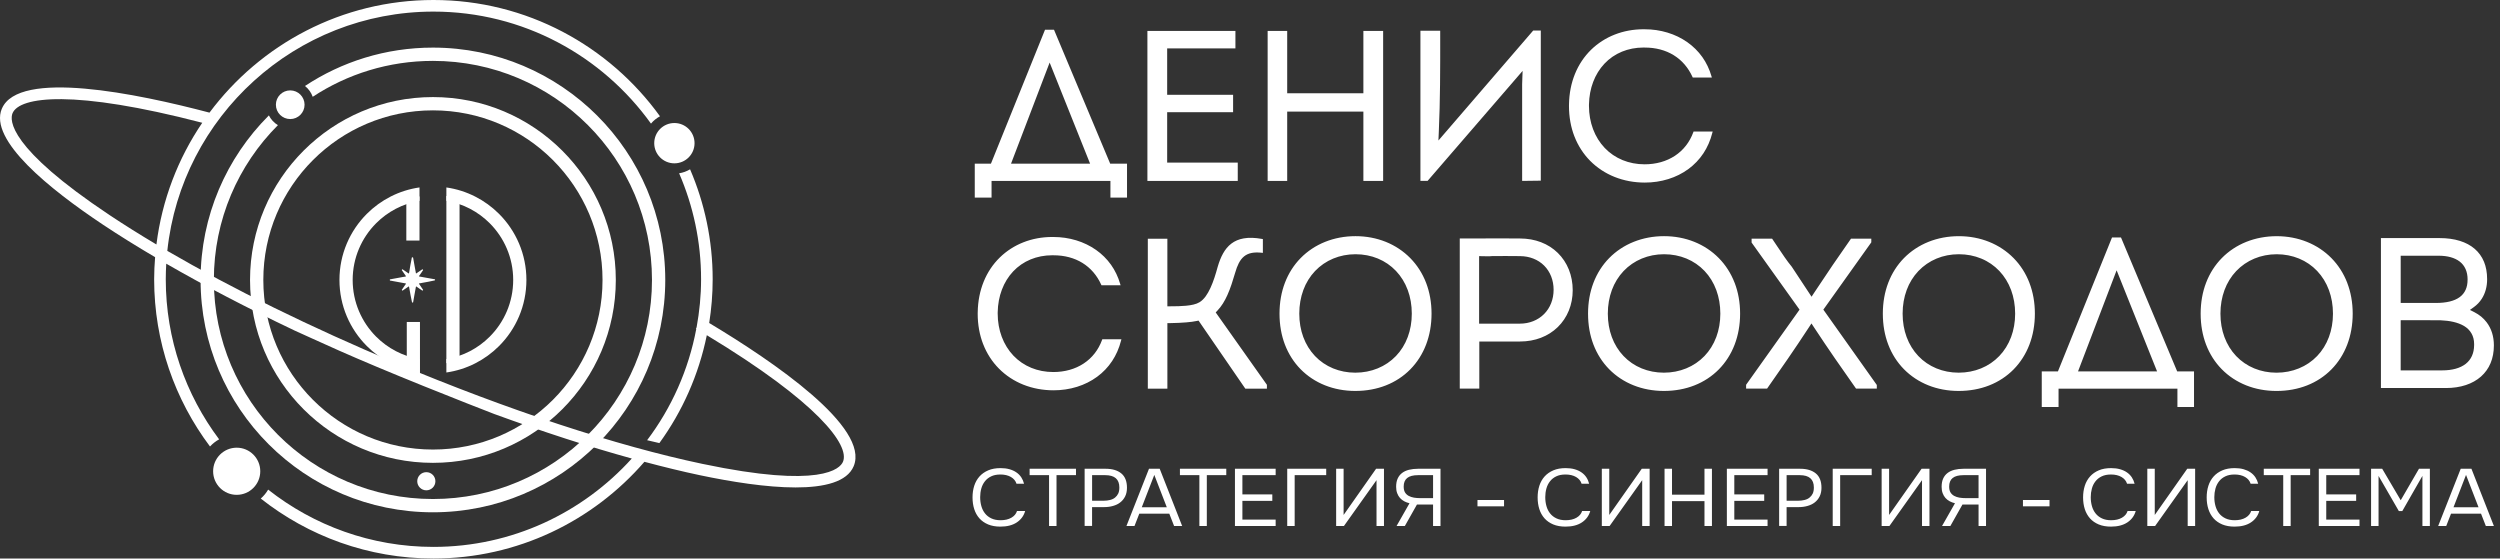
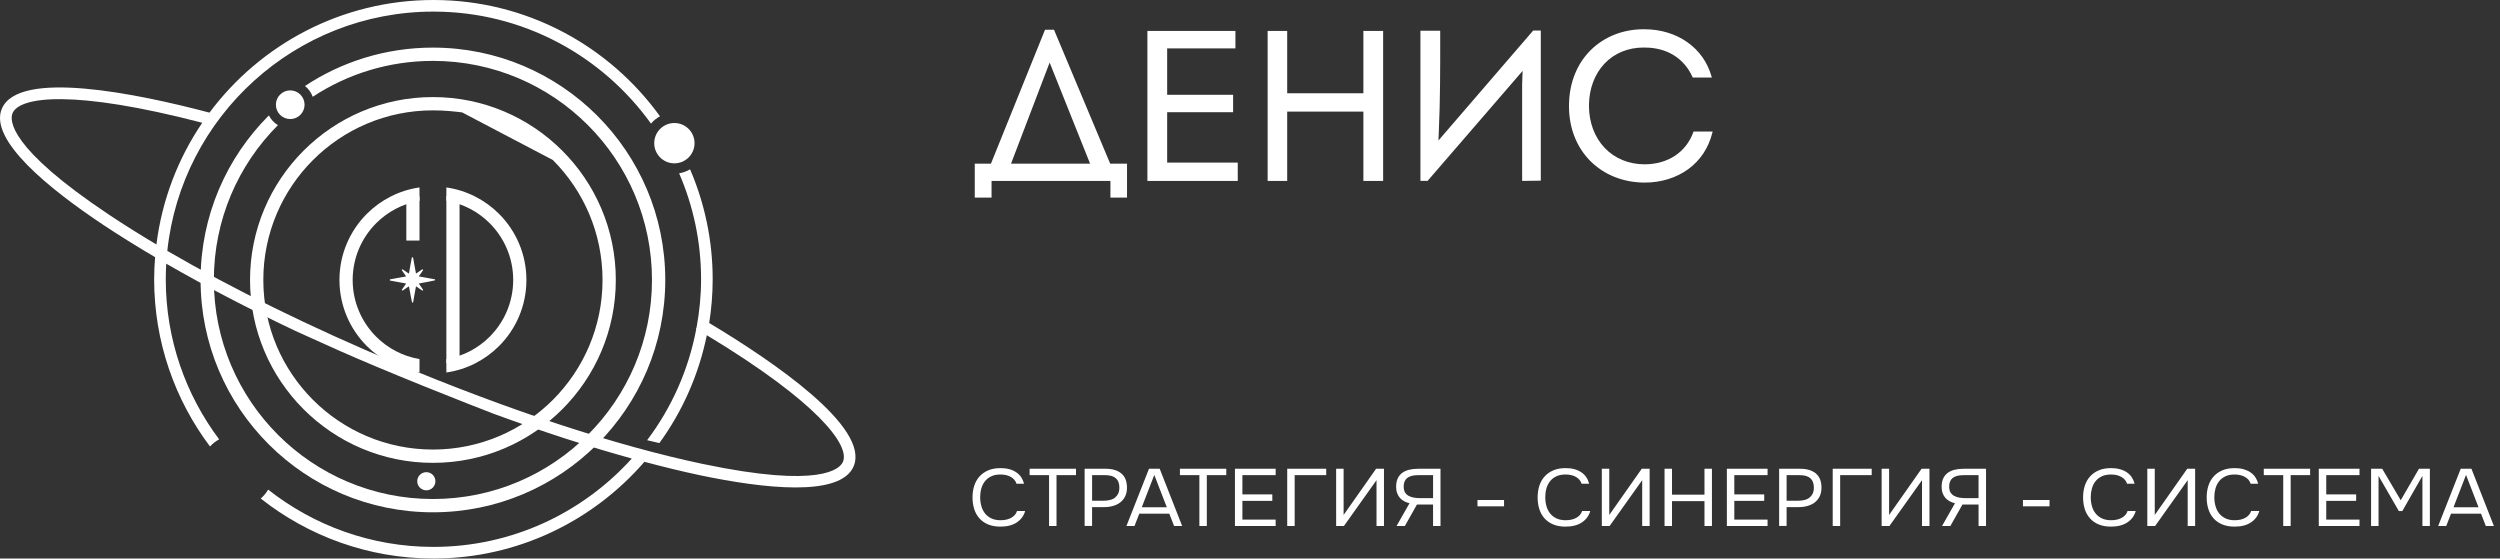
<svg xmlns="http://www.w3.org/2000/svg" width="188" height="42" viewBox="0 0 188 42" fill="none">
  <rect x="0" y="0" width="188" height="42" fill="#333333" stroke="none" />
  <path d="M74.791 13.604H83.504V14.862H84.752V12.309H83.487L79.26 2.234H78.586L74.518 12.309H73.302V14.862H74.565V13.604H74.791ZM79.147 5.24L81.975 12.308H76.029L78.933 4.704L79.147 5.24ZM92.904 2.328H86.285V13.604H93.079V12.229H87.771V8.438H92.729V7.127H87.771V3.639H92.904V2.328ZM104.012 13.604V2.328H102.526V7.016H96.797V2.328H95.327V13.604H96.797V8.391H102.526V13.604H104.012ZM114.478 5.972L114.465 6.339V13.604L115.868 13.586V2.296H115.297L108.169 10.567L108.198 9.917C108.306 7.514 108.305 5.219 108.304 2.829L108.303 2.312H106.816V13.603H107.355L114.5 5.331L114.477 5.972L114.478 5.972ZM118.395 10.253C118.67 10.964 119.075 11.584 119.578 12.093C120.098 12.618 120.723 13.029 121.419 13.306C122.114 13.583 122.882 13.73 123.69 13.73C124.295 13.73 124.895 13.643 125.459 13.466C126.003 13.297 126.516 13.045 126.972 12.708C127.404 12.39 127.787 11.996 128.098 11.527C128.39 11.084 128.62 10.57 128.768 9.986L128.793 9.892H127.356L127.338 9.942C127.199 10.319 127.012 10.657 126.784 10.949C126.55 11.251 126.27 11.507 125.958 11.713C125.636 11.925 125.277 12.087 124.895 12.194C124.51 12.301 124.1 12.356 123.674 12.356C123.073 12.356 122.518 12.244 122.022 12.041C121.502 11.829 121.049 11.517 120.677 11.127C120.297 10.729 119.998 10.246 119.795 9.704C119.597 9.175 119.491 8.587 119.49 7.965L119.491 7.86C119.502 7.248 119.611 6.678 119.804 6.167C120.002 5.642 120.29 5.176 120.652 4.791C121.016 4.403 121.46 4.095 121.969 3.885C122.456 3.685 123.004 3.575 123.597 3.574L123.69 3.577C124.094 3.576 124.484 3.624 124.851 3.721C125.215 3.817 125.557 3.961 125.867 4.153C126.168 4.339 126.444 4.572 126.683 4.851C126.915 5.12 127.115 5.433 127.276 5.788L127.296 5.833H128.732L128.704 5.737C128.547 5.192 128.311 4.71 128.017 4.294C127.702 3.851 127.319 3.478 126.889 3.174C126.435 2.854 125.93 2.613 125.398 2.452C124.847 2.284 124.268 2.201 123.689 2.202L123.592 2.2C122.821 2.201 122.091 2.339 121.428 2.599C120.758 2.861 120.155 3.249 119.648 3.743C119.135 4.246 118.72 4.859 118.434 5.567C118.159 6.248 118.001 7.017 117.989 7.856L117.987 7.966C117.987 8.808 118.132 9.575 118.394 10.253H118.395Z" fill="white" />
-   <path d="M73.932 25.875C74.207 26.586 74.612 27.205 75.115 27.714C75.635 28.24 76.26 28.65 76.956 28.928C77.65 29.204 78.418 29.351 79.227 29.351C79.832 29.351 80.431 29.264 80.996 29.088C81.54 28.918 82.053 28.666 82.509 28.329C82.941 28.011 83.324 27.617 83.634 27.148C83.927 26.705 84.157 26.192 84.305 25.607L84.329 25.513H82.893L82.875 25.563C82.736 25.941 82.549 26.278 82.321 26.57C82.086 26.873 81.807 27.128 81.494 27.334C81.172 27.547 80.814 27.708 80.431 27.815C80.047 27.922 79.637 27.977 79.211 27.977C78.61 27.977 78.054 27.866 77.558 27.663C77.038 27.451 76.585 27.138 76.213 26.749C75.833 26.35 75.534 25.867 75.331 25.325C75.133 24.796 75.027 24.209 75.026 23.586L75.027 23.481C75.038 22.87 75.147 22.299 75.34 21.788C75.538 21.263 75.825 20.797 76.188 20.412C76.552 20.025 76.996 19.716 77.504 19.507C77.992 19.306 78.539 19.196 79.133 19.196L79.226 19.198C79.63 19.197 80.02 19.245 80.387 19.342C80.751 19.438 81.093 19.582 81.403 19.774C81.704 19.961 81.98 20.194 82.219 20.472C82.451 20.741 82.651 21.054 82.812 21.41L82.832 21.454H84.268L84.24 21.358C84.083 20.814 83.847 20.332 83.552 19.915C83.238 19.472 82.855 19.099 82.425 18.796C81.971 18.476 81.466 18.235 80.934 18.073C80.383 17.906 79.804 17.822 79.225 17.822L79.127 17.821C78.358 17.821 77.627 17.959 76.964 18.219C76.294 18.481 75.691 18.87 75.184 19.364C74.671 19.866 74.255 20.48 73.97 21.187C73.695 21.869 73.537 22.637 73.525 23.476L73.522 23.586C73.523 24.429 73.668 25.195 73.93 25.874L73.932 25.875ZM107.244 21.273C106.968 20.553 106.562 19.929 106.057 19.414C105.537 18.883 104.909 18.468 104.211 18.187C103.515 17.907 102.745 17.759 101.936 17.759C101.123 17.759 100.351 17.906 99.652 18.186C98.954 18.465 98.327 18.878 97.807 19.409C97.305 19.921 96.9 20.545 96.626 21.265C96.363 21.953 96.219 22.731 96.219 23.587C96.219 24.443 96.362 25.22 96.623 25.906C96.897 26.625 97.299 27.248 97.8 27.759C98.318 28.287 98.942 28.698 99.638 28.975C100.333 29.253 101.105 29.399 101.919 29.399C102.757 29.399 103.53 29.253 104.218 28.982C104.924 28.705 105.542 28.296 106.053 27.778C106.564 27.259 106.968 26.631 107.241 25.916C107.508 25.216 107.652 24.432 107.652 23.586C107.652 22.736 107.507 21.96 107.244 21.272V21.273ZM98.006 21.821C98.21 21.267 98.514 20.782 98.891 20.383C99.275 19.979 99.74 19.66 100.26 19.444C100.772 19.231 101.338 19.118 101.936 19.118C102.537 19.118 103.104 19.231 103.614 19.441C104.137 19.657 104.599 19.974 104.98 20.377C105.359 20.777 105.661 21.263 105.865 21.817C106.061 22.349 106.167 22.944 106.167 23.587C106.167 24.226 106.059 24.816 105.863 25.343C105.658 25.895 105.356 26.376 104.977 26.771C104.593 27.172 104.127 27.488 103.603 27.702C103.089 27.912 102.521 28.025 101.92 28.025C101.323 28.025 100.759 27.912 100.249 27.703C99.729 27.489 99.267 27.173 98.886 26.772C98.51 26.376 98.209 25.894 98.006 25.343C97.812 24.817 97.706 24.227 97.706 23.586C97.706 22.942 97.813 22.349 98.008 21.821L98.006 21.821ZM111.244 29.225V25.681H114.299C114.875 25.681 115.404 25.583 115.873 25.403C116.362 25.217 116.789 24.942 117.14 24.601C117.501 24.251 117.784 23.829 117.976 23.356C118.167 22.889 118.268 22.37 118.268 21.824C118.268 21.268 118.167 20.744 117.978 20.271C117.788 19.796 117.506 19.371 117.146 19.018C116.796 18.675 116.371 18.4 115.881 18.213C115.41 18.033 114.879 17.934 114.299 17.934C113.34 17.924 112.353 17.928 111.377 17.931L109.774 17.933V29.225H111.244ZM111.229 24.112V19.261C111.478 19.259 112.042 19.29 112.227 19.256C112.928 19.253 113.625 19.25 114.299 19.26L114.322 19.261C114.674 19.264 115.003 19.327 115.3 19.443C115.615 19.565 115.892 19.746 116.118 19.972C116.346 20.2 116.527 20.478 116.649 20.791C116.767 21.095 116.831 21.432 116.831 21.792C116.831 22.153 116.766 22.491 116.648 22.792C116.526 23.108 116.343 23.387 116.116 23.615C115.887 23.845 115.609 24.029 115.296 24.152C114.993 24.273 114.656 24.338 114.3 24.338H111.229V24.112ZM130.446 21.273C130.17 20.553 129.764 19.929 129.26 19.414C128.739 18.883 128.112 18.468 127.413 18.187C126.717 17.907 125.947 17.759 125.138 17.759C124.325 17.759 123.553 17.906 122.855 18.186C122.157 18.465 121.53 18.878 121.009 19.409C120.507 19.921 120.102 20.545 119.828 21.265C119.566 21.953 119.421 22.731 119.421 23.587C119.421 24.443 119.564 25.22 119.825 25.906C120.099 26.625 120.502 27.248 121.003 27.759C121.521 28.287 122.145 28.698 122.841 28.975C123.536 29.253 124.308 29.399 125.122 29.399C125.96 29.399 126.733 29.253 127.421 28.982C128.127 28.705 128.745 28.296 129.256 27.778C129.767 27.259 130.171 26.631 130.444 25.916C130.712 25.216 130.856 24.432 130.856 23.586C130.856 22.736 130.711 21.96 130.447 21.272L130.446 21.273ZM121.208 21.821C121.413 21.267 121.716 20.782 122.093 20.383C122.477 19.979 122.942 19.66 123.462 19.444C123.974 19.231 124.541 19.118 125.138 19.118C125.739 19.118 126.306 19.231 126.816 19.441C127.338 19.657 127.801 19.974 128.183 20.377C128.562 20.777 128.864 21.263 129.067 21.817C129.263 22.349 129.369 22.944 129.369 23.587C129.369 24.226 129.261 24.816 129.066 25.343C128.86 25.895 128.558 26.376 128.179 26.771C127.794 27.172 127.329 27.488 126.805 27.702C126.291 27.912 125.723 28.025 125.122 28.025C124.525 28.025 123.961 27.912 123.451 27.703C122.931 27.489 122.469 27.173 122.089 26.772C121.712 26.376 121.411 25.894 121.208 25.343C121.014 24.817 120.908 24.227 120.908 23.586C120.908 22.942 121.015 22.349 121.21 21.821L121.208 21.821ZM136.042 22.03L134.739 20.055C134.392 19.64 134.012 19.068 133.658 18.537L133.264 17.95H131.72V18.24L135.326 23.285L131.307 28.935V29.225H132.883C133.421 28.46 133.94 27.719 134.447 26.978C134.982 26.198 135.507 25.418 136.033 24.612L136.222 24.323L136.41 24.61C136.938 25.413 137.465 26.194 138.004 26.976C138.514 27.718 139.035 28.46 139.575 29.224H141.136V28.95L137.116 23.285L140.722 18.224V17.949H139.194C138.722 18.62 138.269 19.275 137.822 19.929C137.342 20.635 136.877 21.328 136.417 22.027L136.229 22.314L136.041 22.028L136.042 22.03ZM152.615 21.274C152.339 20.554 151.933 19.929 151.429 19.415C150.908 18.884 150.281 18.469 149.582 18.188C148.885 17.908 148.116 17.76 147.306 17.76C146.494 17.76 145.721 17.907 145.023 18.186C144.325 18.466 143.698 18.879 143.177 19.409C142.675 19.922 142.27 20.546 141.996 21.266C141.734 21.954 141.589 22.732 141.589 23.588C141.589 24.443 141.732 25.221 141.994 25.907C142.267 26.626 142.67 27.249 143.171 27.759C143.689 28.287 144.313 28.698 145.009 28.976C145.704 29.254 146.476 29.399 147.29 29.399C148.127 29.399 148.9 29.254 149.588 28.983C150.294 28.706 150.912 28.297 151.423 27.779C151.934 27.26 152.338 26.632 152.611 25.917C152.879 25.217 153.023 24.433 153.023 23.587C153.023 22.737 152.878 21.961 152.613 21.273L152.615 21.274ZM143.377 21.822C143.581 21.268 143.884 20.783 144.262 20.384C144.646 19.979 145.111 19.66 145.631 19.444C146.143 19.231 146.71 19.118 147.307 19.118C147.908 19.118 148.475 19.231 148.985 19.442C149.508 19.657 149.97 19.975 150.352 20.378C150.731 20.778 151.032 21.264 151.237 21.817C151.432 22.349 151.539 22.945 151.539 23.588C151.539 24.227 151.431 24.817 151.235 25.344C151.03 25.895 150.727 26.377 150.348 26.772C149.965 27.173 149.499 27.489 148.975 27.703C148.461 27.913 147.893 28.025 147.291 28.025C146.694 28.025 146.13 27.913 145.62 27.703C145.101 27.49 144.639 27.174 144.258 26.773C143.881 26.377 143.58 25.895 143.377 25.343C143.183 24.818 143.077 24.227 143.077 23.587C143.077 22.943 143.184 22.349 143.379 21.821L143.377 21.822ZM155.029 29.226H163.742V30.608H164.99V27.931H163.725L159.498 17.856H158.824L154.756 27.931H153.54V30.608H154.803V29.226H155.029ZM159.385 20.863L162.213 27.931H156.267L159.17 20.327L159.385 20.863ZM176.515 21.275C176.239 20.555 175.833 19.93 175.329 19.416C174.808 18.884 174.18 18.47 173.482 18.189C172.786 17.909 172.016 17.761 171.206 17.761C170.394 17.761 169.622 17.908 168.923 18.187C168.225 18.466 167.598 18.88 167.078 19.41C166.575 19.922 166.171 20.546 165.896 21.267C165.633 21.955 165.489 22.732 165.489 23.589C165.489 24.444 165.633 25.222 165.894 25.908C166.168 26.627 166.57 27.249 167.071 27.76C167.588 28.288 168.212 28.699 168.909 28.977C169.604 29.255 170.376 29.4 171.19 29.4C172.028 29.4 172.8 29.255 173.488 28.984C174.194 28.707 174.812 28.298 175.323 27.78C175.834 27.261 176.238 26.633 176.511 25.917C176.779 25.218 176.923 24.433 176.923 23.588C176.923 22.738 176.777 21.962 176.513 21.274L176.515 21.275ZM167.277 21.823C167.482 21.268 167.785 20.783 168.162 20.385C168.546 19.98 169.011 19.661 169.531 19.445C170.044 19.232 170.61 19.119 171.207 19.119C171.808 19.119 172.375 19.232 172.885 19.443C173.408 19.658 173.87 19.975 174.252 20.379C174.631 20.779 174.933 21.265 175.137 21.818C175.332 22.35 175.439 22.945 175.439 23.589C175.439 24.227 175.331 24.818 175.135 25.345C174.93 25.896 174.628 26.378 174.249 26.773C173.865 27.174 173.399 27.49 172.875 27.703C172.361 27.914 171.793 28.026 171.192 28.026C170.594 28.026 170.03 27.914 169.52 27.704C169.001 27.49 168.539 27.174 168.158 26.774C167.781 26.378 167.481 25.895 167.277 25.344C167.083 24.819 166.977 24.228 166.977 23.588C166.977 22.944 167.084 22.35 167.279 21.822L167.277 21.823ZM186.795 19.681C186.635 19.294 186.398 18.973 186.099 18.714C185.789 18.446 185.409 18.247 184.979 18.113C184.524 17.971 184.01 17.904 183.46 17.904H179.046V29.18H183.936C184.481 29.18 184.986 29.104 185.432 28.956C185.871 28.811 186.256 28.596 186.572 28.316C186.882 28.04 187.128 27.702 187.293 27.304C187.454 26.918 187.54 26.473 187.54 25.974C187.54 25.635 187.493 25.319 187.403 25.031C187.312 24.741 187.177 24.477 187 24.243C186.88 24.084 186.742 23.94 186.589 23.812C186.432 23.684 186.259 23.571 186.07 23.475L185.739 23.307L186.04 23.09C186.157 23.006 186.265 22.91 186.364 22.807C186.462 22.703 186.55 22.59 186.628 22.471C186.761 22.264 186.862 22.034 186.929 21.791C186.998 21.542 187.032 21.276 187.032 20.998C187.032 20.492 186.949 20.053 186.796 19.681L186.795 19.681ZM180.758 19.231L183.43 19.231C183.743 19.234 184.033 19.27 184.29 19.342C184.548 19.414 184.775 19.521 184.964 19.665C185.157 19.812 185.311 20.004 185.415 20.242C185.51 20.46 185.563 20.717 185.563 21.013L185.561 21.046C185.562 21.332 185.511 21.578 185.417 21.789C185.316 22.016 185.165 22.198 184.975 22.339C184.767 22.493 184.508 22.604 184.212 22.675C183.906 22.749 183.561 22.782 183.19 22.782H180.532V19.232L180.758 19.231H180.758ZM185.894 26.756C185.786 26.999 185.628 27.198 185.431 27.355C185.219 27.523 184.958 27.647 184.661 27.729C184.362 27.812 184.026 27.852 183.666 27.852H180.531V24.077L183.503 24.083C183.851 24.097 184.194 24.136 184.506 24.209C184.793 24.277 185.059 24.375 185.286 24.508C185.526 24.649 185.724 24.837 185.86 25.081C185.984 25.3 186.054 25.565 186.054 25.878L186.053 25.974C186.049 26.271 185.993 26.533 185.893 26.756H185.894ZM87.787 17.951H86.316V29.226H87.787V24.301L88.01 24.298C88.196 24.296 88.413 24.29 88.643 24.279C88.819 24.271 89.011 24.259 89.207 24.243C89.36 24.23 89.505 24.215 89.635 24.198C89.76 24.181 89.877 24.162 89.983 24.139L90.13 24.109L93.648 29.227H95.272V28.938L91.421 23.494L91.549 23.359C91.703 23.198 91.841 23.017 91.963 22.823C92.088 22.626 92.199 22.413 92.3 22.188C92.417 21.928 92.521 21.654 92.615 21.375C92.711 21.091 92.799 20.8 92.884 20.511C92.963 20.237 93.05 19.997 93.154 19.796C93.265 19.582 93.395 19.41 93.554 19.281C93.71 19.154 93.899 19.065 94.128 19.021C94.341 18.979 94.591 18.974 94.885 19.007L94.968 19.016V17.98L94.907 17.968C94.368 17.869 93.915 17.86 93.531 17.926C93.161 17.989 92.854 18.125 92.599 18.318C92.344 18.511 92.141 18.761 91.978 19.053C91.808 19.352 91.676 19.701 91.565 20.082L91.564 20.087C91.493 20.348 91.414 20.619 91.326 20.882C91.236 21.152 91.135 21.417 91.023 21.658C90.915 21.89 90.796 22.104 90.666 22.283C90.526 22.473 90.371 22.628 90.199 22.73C90.076 22.805 89.923 22.862 89.743 22.905C89.578 22.945 89.388 22.973 89.181 22.992C89.008 23.008 88.821 23.018 88.625 23.026L87.786 23.037V17.952L87.787 17.951Z" fill="white" />
  <path d="M75.223 35.683C74.953 35.683 74.721 35.73 74.531 35.824C74.34 35.916 74.182 36.042 74.06 36.201C73.937 36.359 73.848 36.54 73.792 36.745C73.736 36.95 73.709 37.164 73.709 37.387C73.709 37.626 73.739 37.852 73.799 38.063C73.859 38.274 73.951 38.458 74.076 38.613C74.2 38.77 74.359 38.893 74.552 38.984C74.746 39.075 74.975 39.121 75.242 39.121C75.564 39.121 75.834 39.059 76.054 38.933C76.273 38.807 76.414 38.639 76.479 38.428H77.091C76.992 38.785 76.783 39.07 76.466 39.283C76.148 39.496 75.736 39.602 75.229 39.602C74.877 39.602 74.569 39.547 74.307 39.438C74.045 39.328 73.827 39.176 73.653 38.982C73.479 38.786 73.349 38.556 73.263 38.288C73.177 38.02 73.134 37.726 73.134 37.405C73.134 37.089 73.177 36.797 73.263 36.529C73.35 36.261 73.481 36.029 73.656 35.832C73.833 35.636 74.052 35.481 74.314 35.37C74.576 35.257 74.886 35.202 75.243 35.202C75.492 35.202 75.716 35.23 75.916 35.287C76.116 35.344 76.29 35.424 76.438 35.528C76.587 35.631 76.707 35.755 76.802 35.899C76.896 36.043 76.965 36.202 77.008 36.377H76.441C76.376 36.166 76.237 35.997 76.025 35.871C75.812 35.746 75.545 35.682 75.222 35.682L75.223 35.683ZM79.45 39.553H78.889V35.732H77.427V35.251H80.914V35.732H79.45V39.553ZM81.564 39.553V35.251H83.143C83.645 35.251 84.038 35.368 84.322 35.601C84.605 35.834 84.748 36.194 84.748 36.681C84.748 36.928 84.702 37.145 84.609 37.332C84.516 37.518 84.388 37.673 84.225 37.794C84.088 37.9 83.917 37.983 83.71 38.043C83.504 38.104 83.276 38.135 83.027 38.135H82.124V39.552H81.564V39.553ZM82.124 37.655H83.001C83.164 37.655 83.323 37.636 83.479 37.597C83.633 37.559 83.76 37.497 83.859 37.411C83.958 37.33 84.034 37.231 84.091 37.114C84.147 36.995 84.175 36.843 84.175 36.657C84.175 36.04 83.822 35.732 83.117 35.732H82.126V37.654L82.124 37.655ZM88.897 39.553H88.291L87.931 38.628H85.675L85.315 39.553H84.709L86.404 35.251H87.21L88.898 39.553H88.897ZM87.744 38.148L86.803 35.713L85.861 38.148H87.743H87.744ZM90.754 39.553H90.193V35.732H88.73V35.251H92.216V35.732H90.753V39.553H90.754ZM92.868 39.553V35.251H95.929V35.732H93.428V37.18H95.678V37.667H93.428V39.073H95.929V39.553H92.868ZM96.799 39.553V35.251H99.731V35.732H97.359V39.553H96.799ZM100.478 39.553V35.251H101.039V38.725L103.481 35.251H104.075V39.553H103.514V36.109L101.065 39.553H100.478ZM105.647 39.553H105.022L105.995 37.844C105.853 37.811 105.721 37.762 105.598 37.697C105.476 37.632 105.37 37.549 105.279 37.448C105.189 37.347 105.118 37.226 105.067 37.086C105.015 36.947 104.989 36.787 104.989 36.608C104.989 36.365 105.027 36.158 105.105 35.987C105.182 35.817 105.293 35.677 105.436 35.568C105.58 35.458 105.755 35.378 105.959 35.327C106.163 35.277 106.389 35.251 106.638 35.251H108.326V39.553H107.766V37.941H106.555L105.646 39.553H105.647ZM107.767 37.46V35.732H106.633C106.268 35.732 105.998 35.803 105.821 35.945C105.645 36.087 105.557 36.302 105.557 36.59C105.557 36.772 105.59 36.918 105.656 37.028C105.723 37.138 105.815 37.225 105.933 37.29C106.051 37.354 106.185 37.399 106.333 37.424C106.481 37.448 106.639 37.46 106.807 37.46H107.767H107.767ZM111.106 37.6H113.104V38.074H111.106V37.6ZM117.718 35.683C117.447 35.683 117.216 35.73 117.025 35.824C116.834 35.916 116.677 36.042 116.555 36.201C116.432 36.359 116.343 36.54 116.287 36.745C116.231 36.95 116.204 37.164 116.204 37.387C116.204 37.626 116.234 37.852 116.294 38.063C116.354 38.274 116.446 38.458 116.571 38.613C116.695 38.77 116.854 38.893 117.048 38.984C117.242 39.075 117.471 39.121 117.737 39.121C118.059 39.121 118.33 39.059 118.55 38.933C118.769 38.807 118.91 38.639 118.975 38.428H119.587C119.487 38.785 119.279 39.07 118.962 39.283C118.644 39.496 118.232 39.602 117.724 39.602C117.373 39.602 117.065 39.547 116.803 39.438C116.541 39.328 116.323 39.176 116.149 38.982C115.974 38.786 115.844 38.556 115.759 38.288C115.673 38.02 115.63 37.726 115.63 37.405C115.63 37.089 115.673 36.797 115.759 36.529C115.845 36.261 115.976 36.029 116.152 35.832C116.329 35.636 116.548 35.481 116.81 35.37C117.072 35.257 117.382 35.202 117.738 35.202C117.987 35.202 118.212 35.23 118.412 35.287C118.612 35.344 118.786 35.424 118.933 35.528C119.082 35.631 119.203 35.755 119.297 35.899C119.392 36.043 119.46 36.202 119.503 36.377H118.936C118.872 36.166 118.733 35.997 118.521 35.871C118.307 35.746 118.041 35.682 117.718 35.682V35.683ZM120.457 39.553V35.251H121.017V38.725L123.46 35.251H124.053V39.553H123.493V36.109L121.044 39.553H120.457ZM125.735 37.199H128.177V35.251H128.738V39.553H128.177V37.685H125.735V39.553H125.174V35.251H125.735V37.199ZM129.86 39.553V35.251H132.921V35.732H130.42V37.18H132.669V37.667H130.42V39.073H132.921V39.553H129.86ZM133.791 39.553V35.251H135.37C135.872 35.251 136.265 35.368 136.549 35.601C136.833 35.834 136.975 36.194 136.975 36.681C136.975 36.928 136.929 37.145 136.836 37.332C136.744 37.518 136.615 37.673 136.453 37.794C136.315 37.9 136.144 37.983 135.937 38.043C135.73 38.104 135.503 38.135 135.254 38.135H134.352V39.552H133.791V39.553ZM134.352 37.655H135.229C135.391 37.655 135.551 37.636 135.706 37.597C135.86 37.559 135.988 37.497 136.086 37.411C136.185 37.33 136.262 37.231 136.318 37.114C136.374 36.995 136.402 36.843 136.402 36.657C136.402 36.04 136.049 35.732 135.345 35.732H134.353V37.654L134.352 37.655ZM137.82 39.553V35.251H140.752V35.732H138.38V39.553H137.82ZM141.499 39.553V35.251H142.06V38.725L144.502 35.251H145.096V39.553H144.535V36.109L142.086 39.553H141.5H141.499ZM146.667 39.553H146.042L147.014 37.844C146.873 37.811 146.741 37.762 146.618 37.697C146.496 37.632 146.39 37.549 146.299 37.448C146.209 37.347 146.138 37.226 146.087 37.086C146.035 36.947 146.01 36.787 146.01 36.608C146.01 36.365 146.048 36.158 146.126 35.987C146.204 35.817 146.314 35.677 146.458 35.568C146.601 35.458 146.776 35.378 146.98 35.327C147.184 35.277 147.411 35.251 147.661 35.251H149.349V39.553H148.788V37.941H147.577L146.669 39.553H146.667ZM148.787 37.46V35.732H147.653C147.288 35.732 147.018 35.803 146.841 35.945C146.664 36.087 146.577 36.302 146.577 36.59C146.577 36.772 146.61 36.918 146.676 37.028C146.743 37.138 146.835 37.225 146.953 37.29C147.071 37.354 147.205 37.399 147.353 37.424C147.502 37.448 147.659 37.46 147.827 37.46H148.787H148.787ZM152.126 37.6H154.124V38.074H152.126V37.6ZM158.738 35.683C158.467 35.683 158.236 35.73 158.045 35.824C157.854 35.916 157.697 36.042 157.575 36.201C157.452 36.359 157.363 36.54 157.308 36.745C157.252 36.95 157.224 37.164 157.224 37.387C157.224 37.626 157.254 37.852 157.314 38.063C157.374 38.274 157.466 38.458 157.591 38.613C157.715 38.77 157.874 38.893 158.067 38.984C158.261 39.075 158.49 39.121 158.757 39.121C159.078 39.121 159.349 39.059 159.569 38.933C159.788 38.807 159.929 38.639 159.994 38.428H160.606C160.507 38.785 160.299 39.07 159.981 39.283C159.662 39.496 159.251 39.602 158.743 39.602C158.392 39.602 158.085 39.547 157.822 39.438C157.56 39.328 157.342 39.176 157.168 38.982C156.994 38.786 156.863 38.556 156.777 38.288C156.691 38.02 156.648 37.726 156.648 37.405C156.648 37.089 156.691 36.797 156.777 36.529C156.863 36.261 156.994 36.029 157.17 35.832C157.346 35.636 157.565 35.481 157.827 35.37C158.089 35.257 158.399 35.202 158.756 35.202C159.005 35.202 159.229 35.23 159.428 35.287C159.628 35.344 159.803 35.424 159.951 35.528C160.099 35.631 160.22 35.755 160.315 35.899C160.409 36.043 160.478 36.202 160.522 36.377H159.954C159.89 36.166 159.751 35.997 159.539 35.871C159.326 35.746 159.059 35.682 158.736 35.682L158.738 35.683ZM161.478 39.553V35.251H162.038V38.725L164.481 35.251H165.074V39.553H164.514V36.109L162.065 39.553H161.479H161.478ZM168.031 35.683C167.761 35.683 167.53 35.73 167.339 35.824C167.148 35.916 166.991 36.042 166.868 36.201C166.746 36.359 166.657 36.54 166.601 36.745C166.545 36.95 166.517 37.164 166.517 37.387C166.517 37.626 166.547 37.852 166.607 38.063C166.668 38.274 166.76 38.458 166.884 38.613C167.009 38.77 167.168 38.893 167.36 38.984C167.554 39.075 167.783 39.121 168.05 39.121C168.372 39.121 168.642 39.059 168.861 38.933C169.08 38.807 169.223 38.639 169.287 38.428H169.899C169.8 38.785 169.592 39.07 169.274 39.283C168.957 39.496 168.544 39.602 168.037 39.602C167.685 39.602 167.378 39.547 167.115 39.438C166.853 39.328 166.635 39.176 166.461 38.982C166.287 38.786 166.157 38.556 166.071 38.288C165.985 38.02 165.942 37.726 165.942 37.405C165.942 37.089 165.985 36.797 166.071 36.529C166.157 36.261 166.288 36.029 166.464 35.832C166.64 35.636 166.859 35.481 167.121 35.37C167.383 35.257 167.693 35.202 168.049 35.202C168.298 35.202 168.523 35.23 168.722 35.287C168.921 35.344 169.096 35.424 169.244 35.528C169.392 35.631 169.514 35.755 169.608 35.899C169.703 36.043 169.771 36.202 169.815 36.377H169.248C169.183 36.166 169.045 35.997 168.832 35.871C168.619 35.746 168.352 35.682 168.029 35.682L168.031 35.683ZM172.259 39.553H171.699V35.732H170.236V35.251H173.722V35.732H172.258V39.553H172.259ZM174.373 39.553V35.251H177.434V35.732H174.934V37.18H177.183V37.667H174.934V39.073H177.434V39.553H174.373ZM178.305 39.553V35.251H179.142L180.535 37.618L181.907 35.251H182.726V39.553H182.166V35.788L180.652 38.434H180.394L178.867 35.788V39.553H178.306H178.305ZM187.539 39.553H186.934L186.573 38.628H184.317L183.957 39.553H183.351L185.046 35.251H185.852L187.54 39.553H187.539ZM186.386 38.148L185.445 35.713L184.503 38.148H186.385H186.386Z" fill="white" />
  <path d="M8.24 16.174C9.33 16.9 10.51 17.639 11.763 18.385C12.183 15.025 13.393 11.909 15.21 9.233C5.545 6.716 1.473 7.255 0.943 8.514C0.728 9.028 0.617 11.098 8.24 16.174ZM0.139 8.176C1.392 5.192 10.317 7.034 15.753 8.47C19.585 3.333 25.708 0 32.595 0C39.602 0 45.815 3.454 49.631 8.745C49.371 8.884 49.141 9.072 48.954 9.296C45.298 4.201 39.33 0.872 32.594 0.872C22.217 0.872 13.651 8.768 12.582 18.866C17.464 21.707 23.399 24.625 29.782 27.304C38.205 30.838 46.384 33.53 52.815 34.882C61.776 36.767 63.177 35.237 63.392 34.724C63.915 33.477 61.501 30.249 53.153 25.207C52.543 28.186 51.314 30.942 49.585 33.32L48.663 33.104C50.493 30.679 51.778 27.827 52.361 24.729C52.351 24.722 52.341 24.717 52.331 24.71L52.384 24.618C52.599 23.443 52.721 22.236 52.721 21C52.721 18.169 52.129 15.477 51.07 13.031C51.368 12.985 51.646 12.881 51.894 12.732C52.985 15.271 53.593 18.066 53.593 21C53.593 22.119 53.502 23.218 53.332 24.29C58.17 27.191 65.424 32.136 64.196 35.06C63.702 36.238 62 36.656 59.831 36.656C57.652 36.656 55.002 36.234 52.633 35.736C51.316 35.459 49.909 35.113 48.46 34.728C44.606 39.176 38.926 42 32.593 42C27.695 42 23.186 40.313 19.61 37.492C19.829 37.299 20.017 37.072 20.165 36.819C23.589 39.515 27.906 41.127 32.593 41.127C38.507 41.127 43.827 38.556 47.511 34.481C44.31 33.6 40.833 32.469 37.225 31.154L37.224 31.155C36.715 30.953 36.032 30.692 35.088 30.321C33.286 29.614 30.534 28.508 28.356 27.594C26.178 26.681 24.574 25.959 23.381 25.413C22.878 25.182 22.449 24.983 22.091 24.828L22.09 24.825C18.623 23.178 15.387 21.493 12.502 19.829C12.479 20.217 12.466 20.607 12.466 21C12.466 25.512 13.962 29.679 16.479 33.038C16.222 33.18 15.99 33.362 15.791 33.576C13.158 30.067 11.592 25.714 11.592 21C11.592 20.441 11.621 19.888 11.664 19.34C10.268 18.517 8.956 17.701 7.753 16.901C3.732 14.223 -0.854 10.535 0.137 8.176H0.139Z" fill="white" />
  <path d="M31.377 36.19C31.377 36.567 31.683 36.872 32.06 36.872C32.437 36.872 32.742 36.567 32.742 36.19C32.742 35.812 32.437 35.507 32.06 35.507C31.684 35.507 31.377 35.812 31.377 36.19Z" fill="white" />
  <path d="M32.556 3.58C37.381 3.58 41.749 5.536 44.911 8.697C48.072 11.859 50.028 16.227 50.028 21.052C50.028 25.877 48.072 30.246 44.911 33.408C41.749 36.569 37.381 38.525 32.556 38.525C27.731 38.525 23.363 36.569 20.201 33.408C17.039 30.246 15.084 25.878 15.084 21.052C15.084 16.228 17.039 11.86 20.201 8.698L20.22 8.678C20.373 8.982 20.609 9.237 20.899 9.412C17.923 12.392 16.082 16.508 16.082 21.052C16.082 25.602 17.927 29.72 20.907 32.701C23.888 35.682 28.008 37.526 32.556 37.526C37.105 37.526 41.224 35.682 44.205 32.701C47.186 29.72 49.029 25.602 49.029 21.052C49.029 16.503 47.186 12.385 44.205 9.404C41.224 6.423 37.105 4.579 32.556 4.579C29.218 4.579 26.112 5.572 23.516 7.279C23.402 6.956 23.198 6.674 22.934 6.466C25.693 4.642 29 3.58 32.556 3.58H32.556Z" fill="white" />
-   <path d="M32.556 7.3C36.354 7.3 39.792 8.839 42.281 11.328C44.769 13.816 46.309 17.255 46.309 21.052C46.309 24.85 44.77 28.289 42.281 30.778C39.792 33.266 36.354 34.806 32.556 34.806C28.758 34.806 25.32 33.267 22.831 30.778C20.342 28.289 18.803 24.85 18.803 21.052C18.803 17.255 20.343 13.816 22.831 11.328C25.32 8.839 28.759 7.3 32.556 7.3ZM41.575 12.034C39.267 9.726 36.078 8.299 32.556 8.299C29.034 8.299 25.846 9.727 23.538 12.034C21.23 14.342 19.802 17.531 19.802 21.052C19.802 24.574 21.23 27.763 23.538 30.071C25.846 32.379 29.034 33.806 32.556 33.806C36.078 33.806 39.266 32.379 41.575 30.071C43.882 27.763 45.31 24.575 45.31 21.052C45.31 17.531 43.882 14.342 41.575 12.034Z" fill="white" />
+   <path d="M32.556 7.3C36.354 7.3 39.792 8.839 42.281 11.328C44.769 13.816 46.309 17.255 46.309 21.052C46.309 24.85 44.77 28.289 42.281 30.778C39.792 33.266 36.354 34.806 32.556 34.806C28.758 34.806 25.32 33.267 22.831 30.778C20.342 28.289 18.803 24.85 18.803 21.052C18.803 17.255 20.343 13.816 22.831 11.328C25.32 8.839 28.759 7.3 32.556 7.3ZC39.267 9.726 36.078 8.299 32.556 8.299C29.034 8.299 25.846 9.727 23.538 12.034C21.23 14.342 19.802 17.531 19.802 21.052C19.802 24.574 21.23 27.763 23.538 30.071C25.846 32.379 29.034 33.806 32.556 33.806C36.078 33.806 39.266 32.379 41.575 30.071C43.882 27.763 45.31 24.575 45.31 21.052C45.31 17.531 43.882 14.342 41.575 12.034Z" fill="white" />
  <path d="M50.714 12.283C49.876 12.283 49.198 11.604 49.198 10.767C49.198 9.93 49.876 9.251 50.714 9.251C51.551 9.251 52.23 9.93 52.23 10.767C52.23 11.604 51.551 12.283 50.714 12.283Z" fill="white" />
  <path d="M20.747 7.875C20.747 8.471 21.229 8.953 21.826 8.953C22.421 8.953 22.903 8.471 22.903 7.875C22.903 7.28 22.421 6.797 21.826 6.797C21.229 6.797 20.747 7.28 20.747 7.875Z" fill="white" />
-   <path d="M17.8 33.666C18.779 33.666 19.572 34.46 19.572 35.439C19.572 36.418 18.779 37.212 17.8 37.212C16.821 37.212 16.027 36.418 16.027 35.439C16.027 34.46 16.821 33.666 17.8 33.666Z" fill="white" />
  <path d="M33.567 27.003C34.829 26.79 35.958 26.187 36.824 25.32C37.916 24.228 38.592 22.719 38.592 21.052C38.592 19.386 37.916 17.877 36.824 16.785C35.958 15.919 34.829 15.315 33.567 15.102V14.096C35.104 14.317 36.48 15.035 37.527 16.082C38.8 17.355 39.586 19.112 39.586 21.053C39.586 22.994 38.8 24.752 37.527 26.024C36.48 27.071 35.104 27.79 33.567 28.011V27.005V27.003ZM31.546 15.101C30.284 15.314 29.156 15.918 28.289 16.785C27.197 17.877 26.521 19.386 26.521 21.052C26.521 22.719 27.197 24.228 28.289 25.32C29.156 26.186 30.284 26.79 31.546 27.003V28.009C30.009 27.788 28.633 27.07 27.586 26.022C26.314 24.75 25.527 22.992 25.527 21.051C25.527 19.111 26.314 17.353 27.586 16.081C28.633 15.034 30.009 14.315 31.546 14.094V15.1V15.101Z" fill="white" />
  <path fill-rule="evenodd" clip-rule="evenodd" d="M33.567 14.74H34.558V27.306H33.567V14.74Z" fill="white" />
  <path fill-rule="evenodd" clip-rule="evenodd" d="M30.556 14.773H31.546V18.09H30.556V14.773Z" fill="white" />
-   <path fill-rule="evenodd" clip-rule="evenodd" d="M30.59 24.212H31.581V28.396H30.59V24.212Z" fill="white" />
  <path fill-rule="evenodd" clip-rule="evenodd" d="M30.24 20.263C30.248 20.256 30.258 20.253 30.269 20.253C30.287 20.253 30.302 20.262 30.309 20.277C30.382 20.32 30.562 20.447 30.66 20.516L30.72 20.558C30.734 20.569 30.742 20.569 30.746 20.564C30.765 20.537 30.774 20.471 30.782 20.411C30.826 20.104 30.89 19.785 30.95 19.479C30.956 19.451 30.963 19.42 30.963 19.393C30.963 19.369 30.983 19.348 31.008 19.348H31.024C31.049 19.348 31.069 19.368 31.069 19.393C31.069 19.422 31.135 19.775 31.184 20.037C31.209 20.171 31.23 20.282 31.235 20.315C31.239 20.343 31.245 20.372 31.251 20.402L31.263 20.468C31.268 20.494 31.27 20.511 31.272 20.523C31.273 20.529 31.274 20.54 31.276 20.545C31.277 20.549 31.28 20.553 31.287 20.563C31.302 20.563 31.306 20.563 31.318 20.554L31.323 20.55C31.345 20.534 31.359 20.523 31.382 20.508C31.4 20.497 31.43 20.476 31.467 20.449L31.47 20.448C31.554 20.388 31.669 20.308 31.724 20.276C31.727 20.27 31.732 20.265 31.738 20.26C31.759 20.246 31.787 20.25 31.8 20.271L31.805 20.278C31.812 20.285 31.816 20.296 31.816 20.306C31.816 20.323 31.806 20.338 31.794 20.345C31.768 20.392 31.709 20.474 31.67 20.529L31.598 20.633C31.585 20.651 31.572 20.67 31.558 20.691C31.542 20.715 31.529 20.731 31.52 20.743C31.51 20.755 31.508 20.759 31.507 20.784L31.508 20.785C31.512 20.788 31.513 20.789 31.533 20.793L32.681 20.999C32.7 21.001 32.716 21.015 32.72 21.035C32.725 21.059 32.709 21.083 32.685 21.088L32.198 21.189C32.122 21.204 32.049 21.217 31.977 21.229C31.889 21.245 31.802 21.26 31.723 21.276C31.685 21.284 31.657 21.289 31.629 21.294L31.581 21.302C31.557 21.305 31.518 21.311 31.502 21.323C31.499 21.325 31.501 21.332 31.514 21.348L31.515 21.35C31.532 21.373 31.544 21.392 31.559 21.415C31.578 21.443 31.597 21.47 31.616 21.498C31.672 21.577 31.761 21.702 31.794 21.761C31.8 21.764 31.805 21.769 31.81 21.775C31.824 21.795 31.819 21.823 31.799 21.837L31.793 21.841C31.785 21.848 31.775 21.852 31.764 21.852C31.747 21.852 31.733 21.843 31.725 21.83C31.679 21.804 31.597 21.746 31.542 21.707L31.318 21.55C31.308 21.543 31.302 21.543 31.287 21.543L31.284 21.545C31.282 21.549 31.281 21.55 31.276 21.571C31.236 21.791 31.197 22.01 31.156 22.229C31.123 22.398 31.071 22.678 31.071 22.713C31.071 22.734 31.056 22.753 31.034 22.757C31.01 22.762 30.986 22.746 30.981 22.722C30.915 22.381 30.834 22.031 30.783 21.69C30.774 21.628 30.766 21.57 30.749 21.544C30.745 21.538 30.736 21.539 30.717 21.551C30.703 21.561 30.659 21.592 30.606 21.629C30.505 21.7 30.37 21.794 30.31 21.829C30.307 21.836 30.302 21.841 30.296 21.846C30.276 21.86 30.248 21.855 30.233 21.835L30.229 21.828C30.222 21.82 30.218 21.81 30.218 21.799C30.218 21.783 30.227 21.768 30.241 21.76C30.274 21.702 30.359 21.581 30.415 21.503L30.46 21.438C30.468 21.426 30.476 21.416 30.484 21.405C30.495 21.389 30.508 21.372 30.517 21.357C30.528 21.34 30.534 21.324 30.524 21.317L30.524 21.317C30.516 21.312 30.118 21.24 29.808 21.185C29.651 21.156 29.514 21.132 29.468 21.123L29.435 21.116C29.41 21.111 29.388 21.106 29.357 21.106C29.332 21.106 29.312 21.086 29.312 21.061V21.045C29.312 21.02 29.332 21 29.357 21C29.388 21 29.411 20.995 29.436 20.989L29.472 20.981L29.836 20.915C29.919 20.901 29.998 20.886 30.076 20.871C30.157 20.855 30.238 20.84 30.312 20.827L30.374 20.818C30.437 20.81 30.501 20.8 30.528 20.782C30.533 20.779 30.532 20.77 30.52 20.753C30.453 20.659 30.384 20.564 30.321 20.467C30.31 20.45 30.299 20.434 30.288 20.417L30.273 20.398C30.26 20.381 30.245 20.363 30.235 20.341C30.231 20.339 30.227 20.335 30.224 20.33C30.209 20.31 30.214 20.282 30.234 20.267L30.241 20.262L30.24 20.263Z" fill="white" />
</svg>